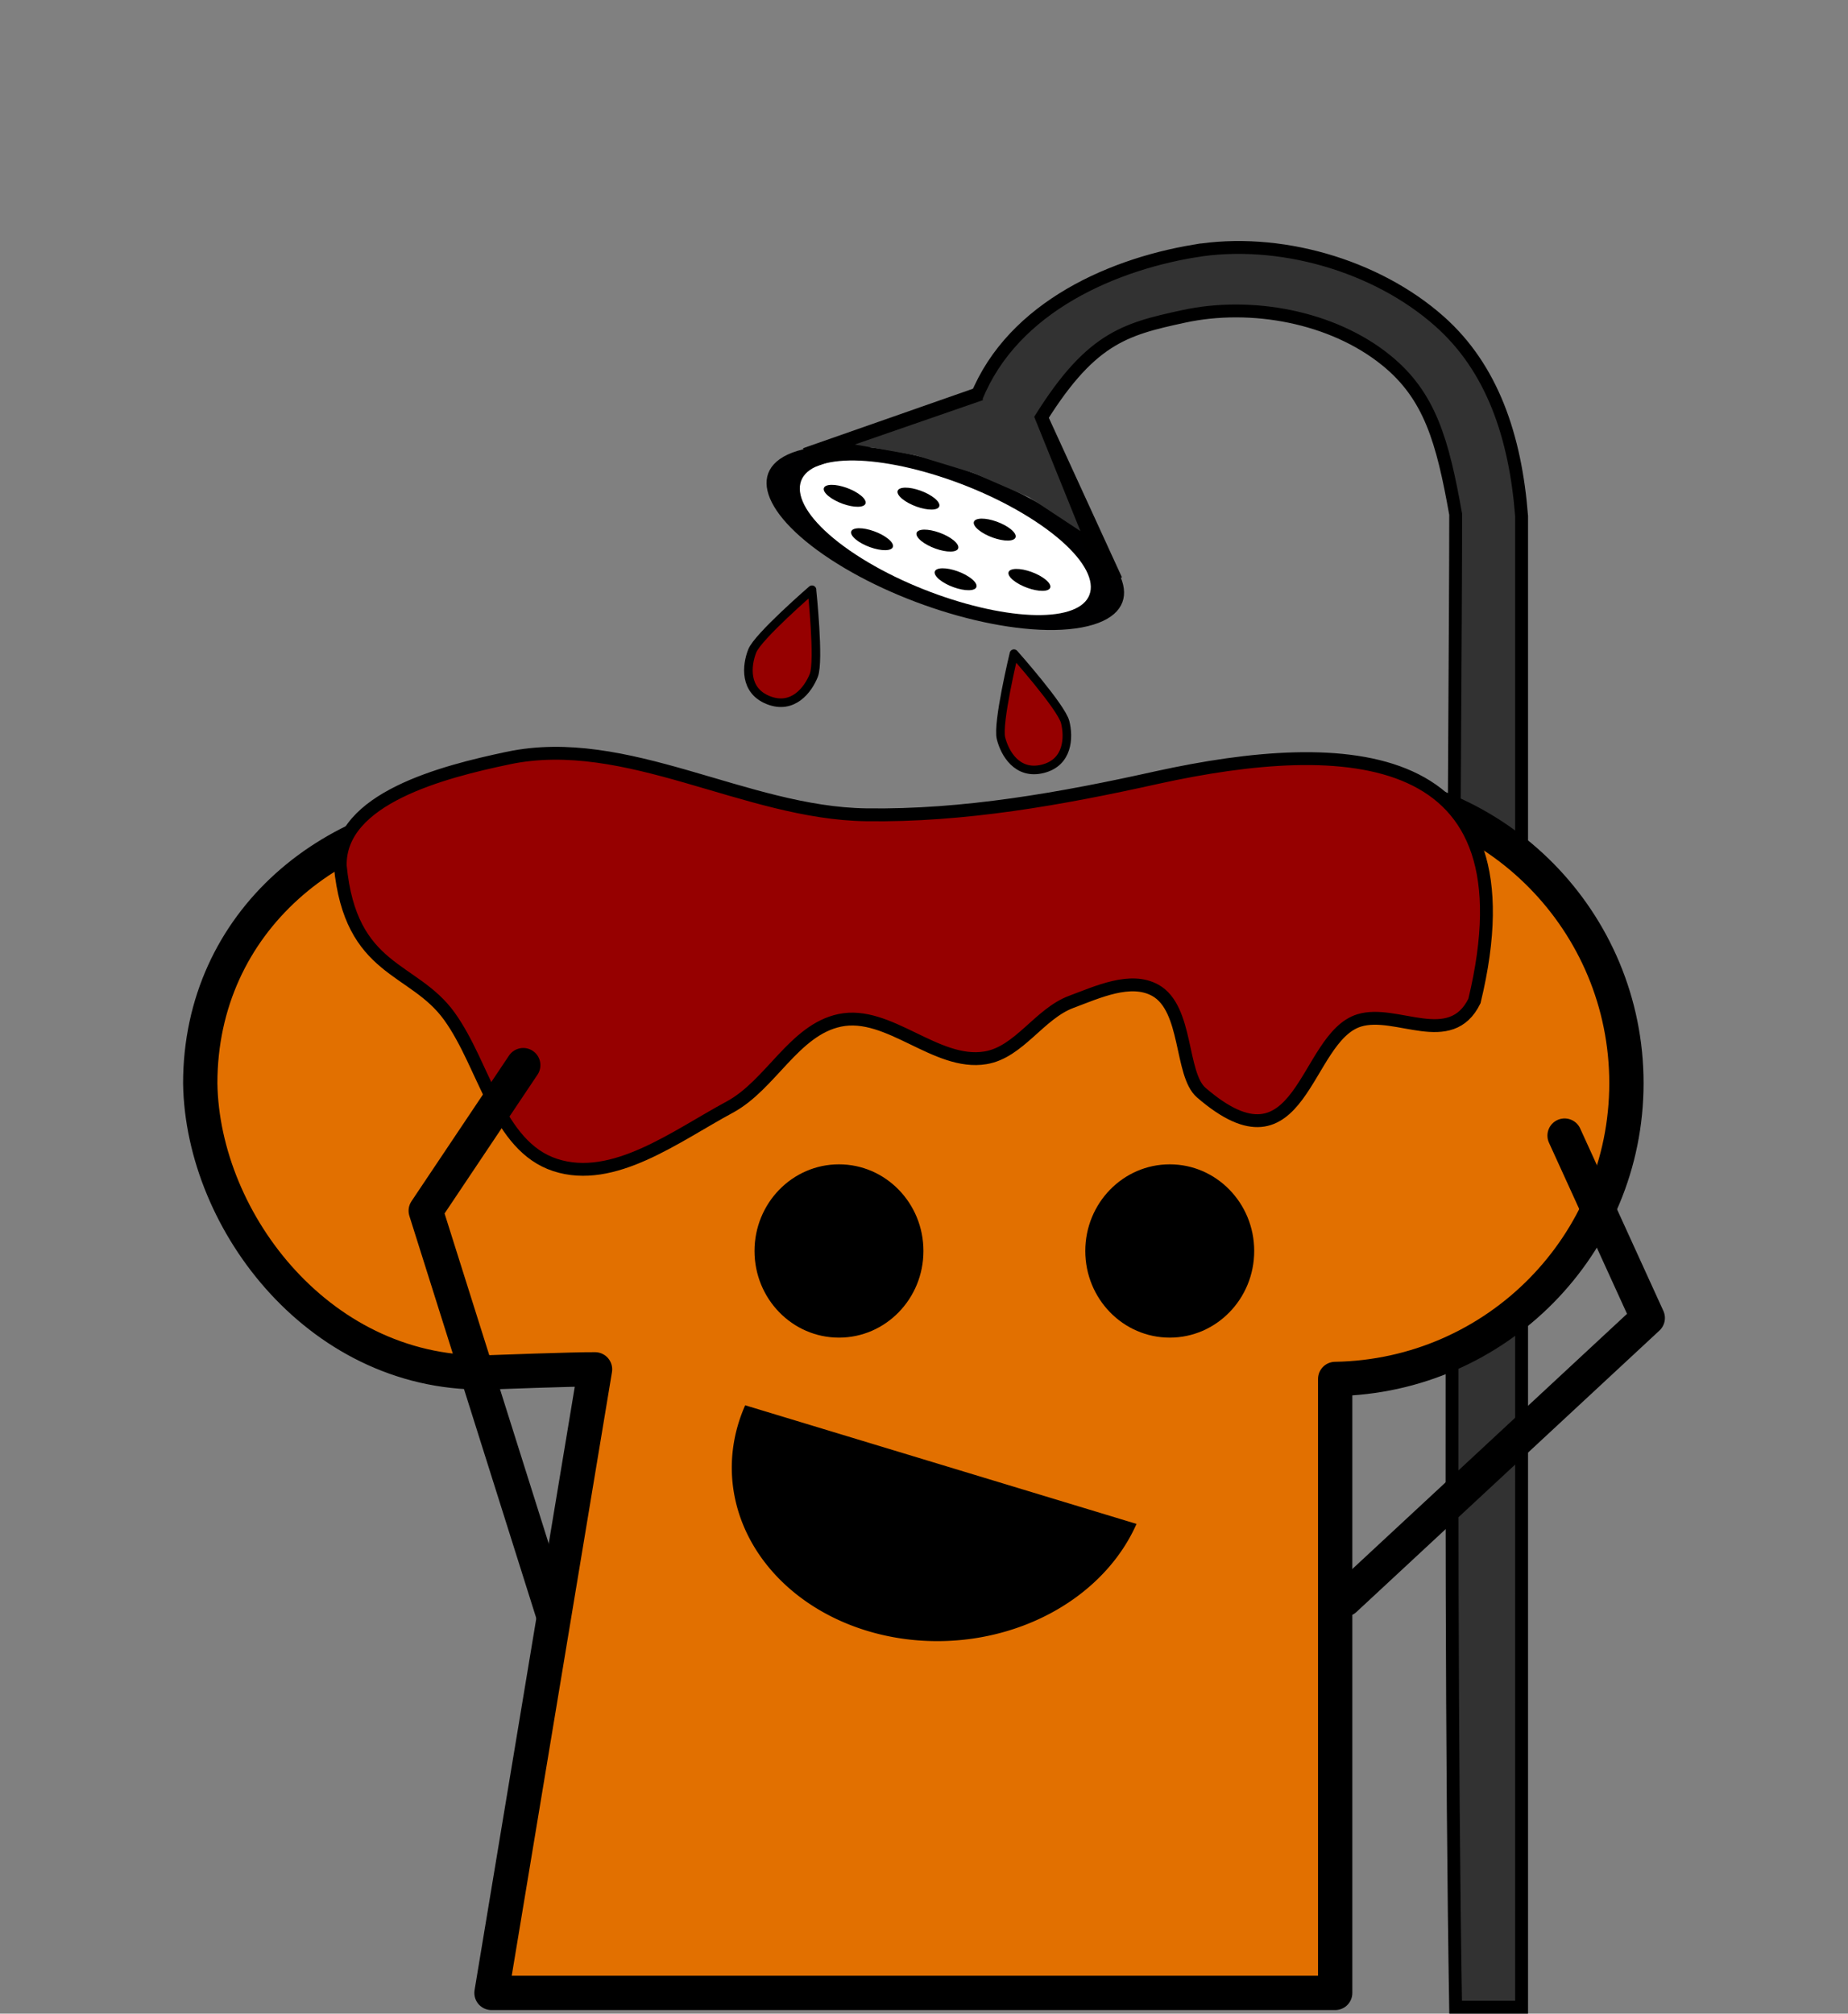
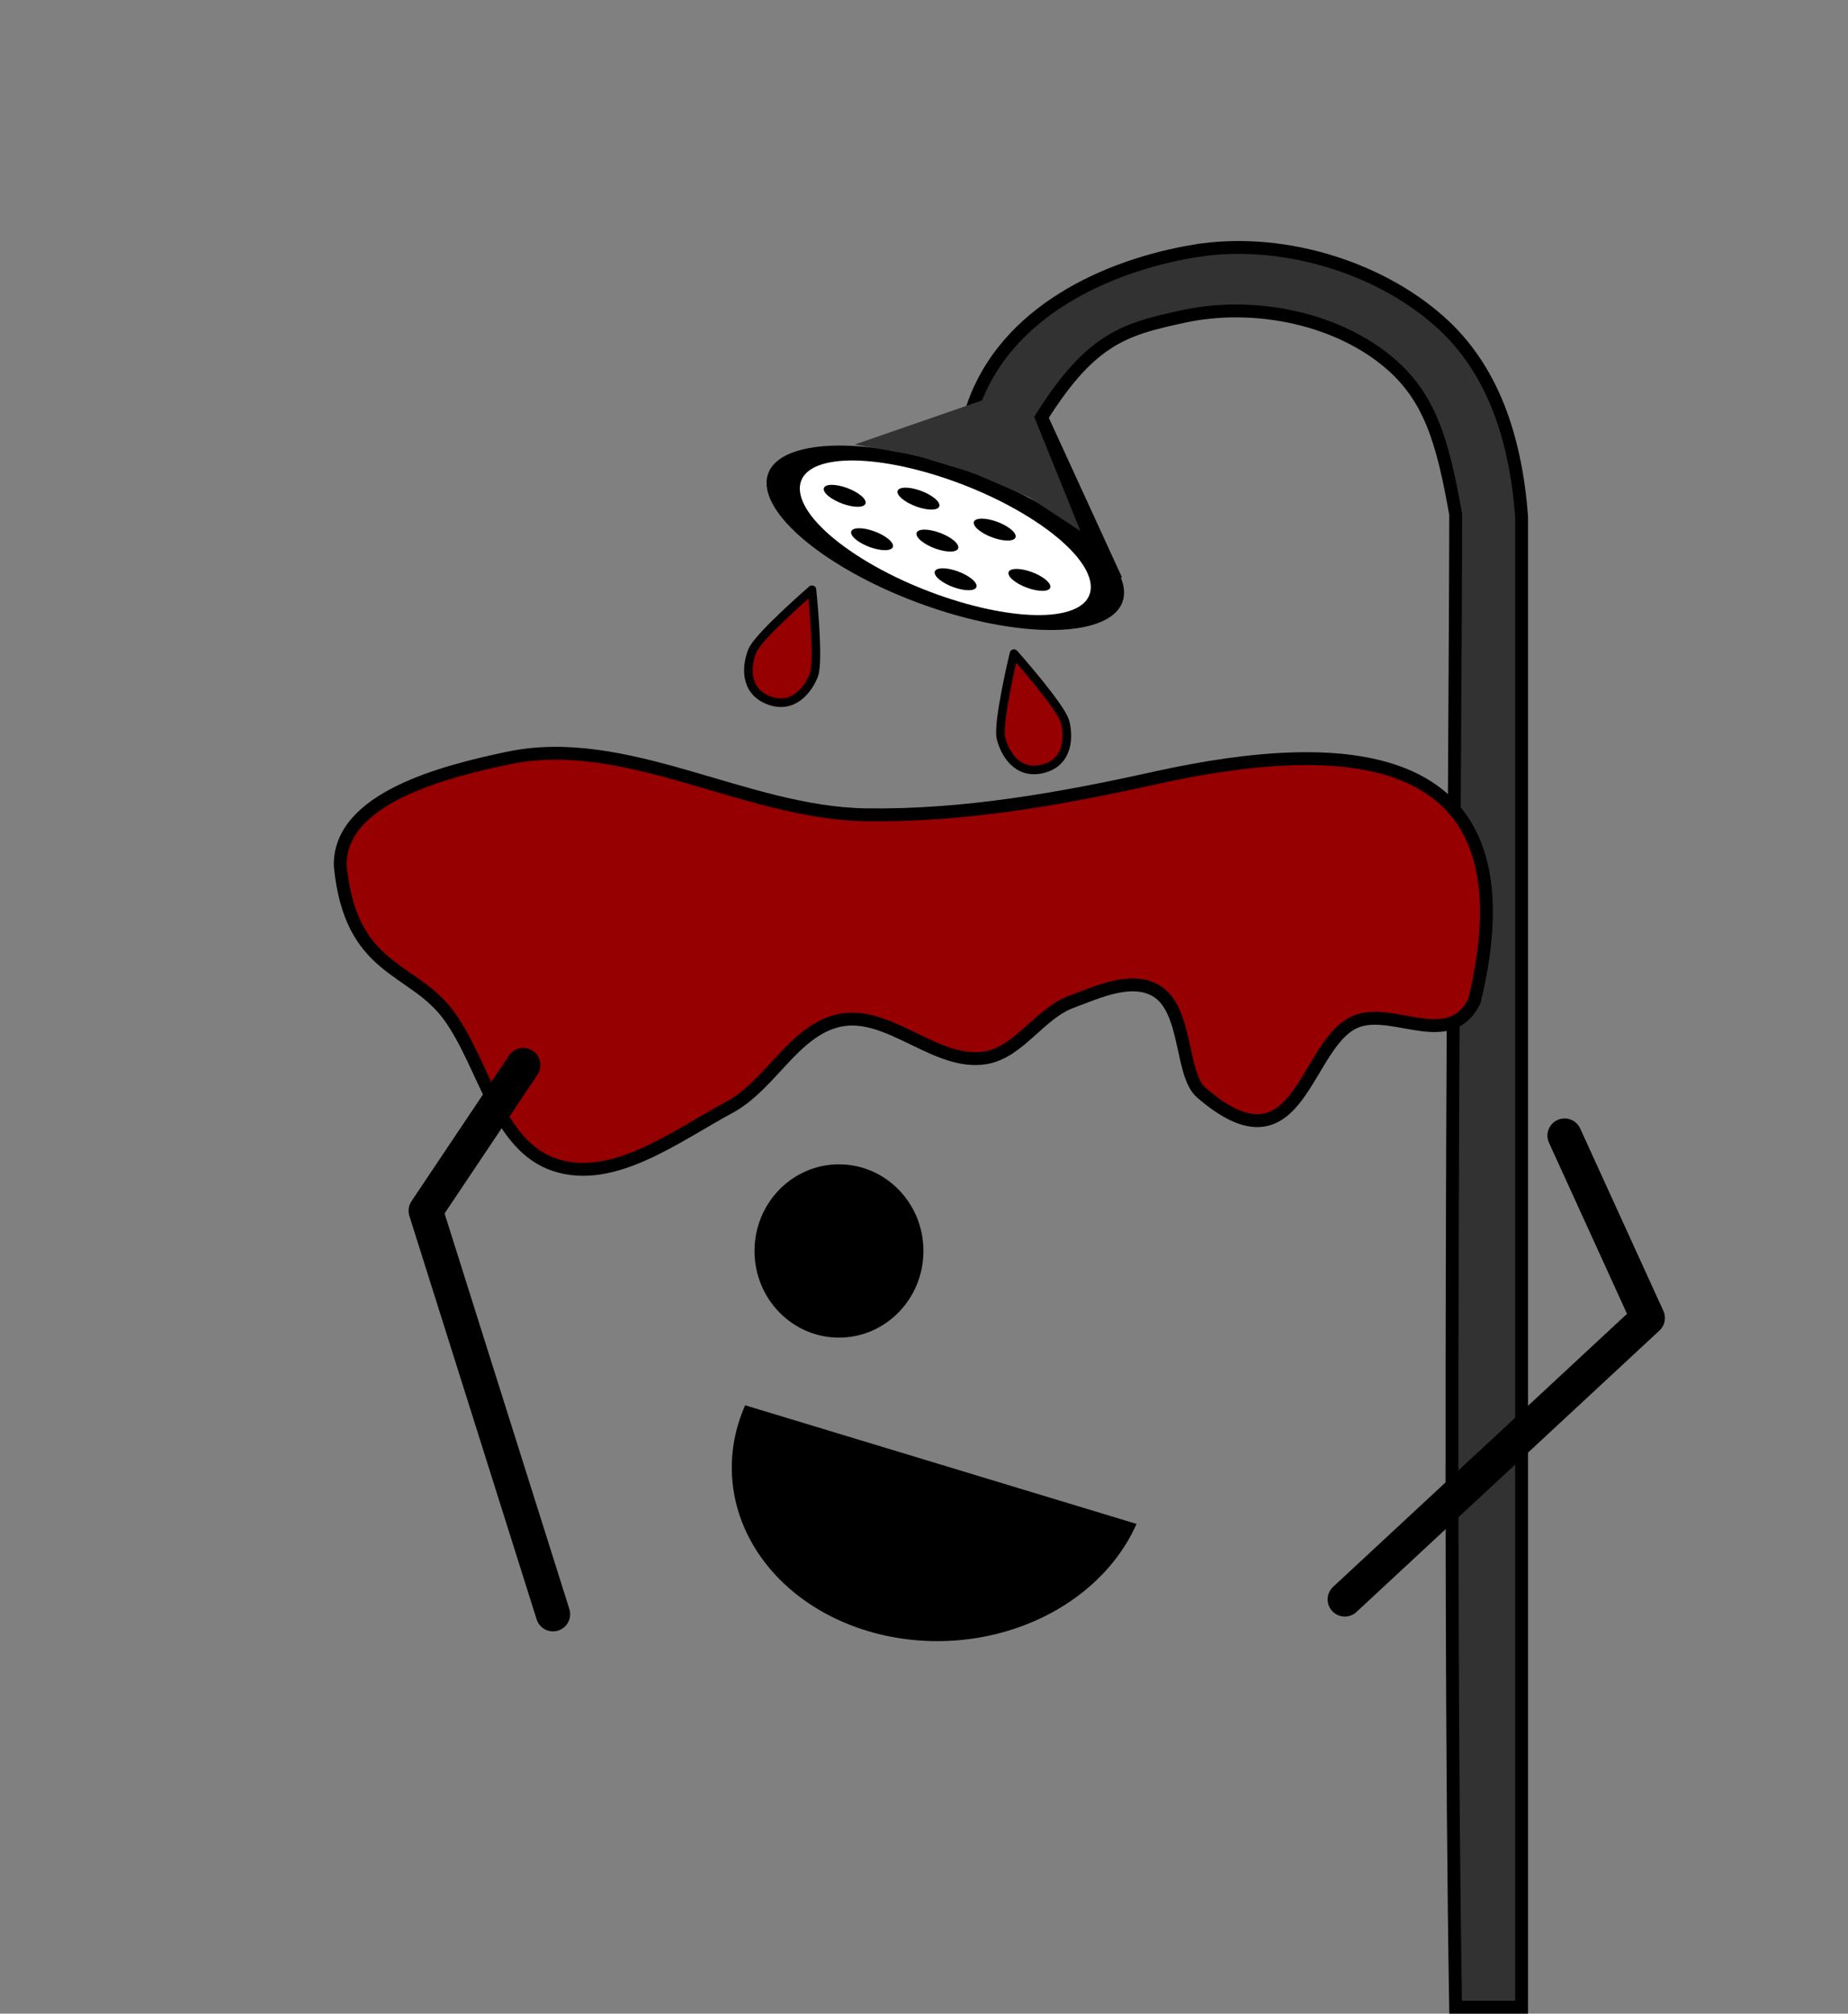
<svg xmlns="http://www.w3.org/2000/svg" xmlns:ns1="http://www.inkscape.org/namespaces/inkscape" xmlns:ns2="http://sodipodi.sourceforge.net/DTD/sodipodi-0.dtd" width="794" height="865" viewBox="0 0 210.079 228.865" version="1.1" id="svg8" ns1:version="0.92.3 (2405546, 2018-03-11)" ns2:docname="PageNotFound.svg">
  <rect x="0" y="0" width="210.079" height="228.865" fill="#808080" stroke="none" />
  <defs id="defs2">
    <ns1:path-effect effect="spiro" id="path-effect1057" is_visible="true" />
    <ns1:path-effect effect="spiro" id="path-effect1002" is_visible="true" />
    <ns1:path-effect effect="spiro" id="path-effect958" is_visible="true" />
    <ns1:path-effect effect="spiro" id="path-effect951" is_visible="true" />
    <ns1:path-effect effect="spiro" id="path-effect930" is_visible="true" />
  </defs>
  <ns2:namedview id="base" pagecolor="#ffffff" bordercolor="#666666" borderopacity="1.0" ns1:pageopacity="0.0" ns1:pageshadow="2" ns1:zoom="0.7" ns1:cx="258.25048" ns1:cy="537.59235" ns1:document-units="px" ns1:current-layer="layer1" showgrid="false" ns1:snap-global="false" ns1:window-width="1920" ns1:window-height="1001" ns1:window-x="-9" ns1:window-y="-9" ns1:window-maximized="1" ns1:pagecheckerboard="true" units="px" />
  <g ns1:label="Layer 1" ns1:groupmode="layer" id="layer1" transform="translate(0,-68.135)">
    <g id="g892" transform="translate(-0.666,45.627)">
      <path ns2:nodetypes="accaaccccaa" ns1:connector-curvature="0" id="path1011-0" d="m 136.428,51.039 c -10.081,1.685 -21.438,6.959 -25.125,17.576 l 7.124,2.355 c 6.047,-10.021 9.977,-11.025 16.799,-12.503 7.67,-1.664 16.908,0.034 23.011,4.98 4.982,4.028 6.421,9.161 7.909,17.514 0,23.159 -0.932,113.129 -0.007,169.679 h 7.502 V 81.178 c -0.704,-9.063 -3.34,-16.834 -9.334,-22.15 -7.232,-6.414 -18.345,-9.582 -27.879,-7.988 z" style="color:#000000;font-style:normal;font-variant:normal;font-weight:normal;font-stretch:normal;font-size:medium;line-height:normal;font-family:sans-serif;font-variant-ligatures:normal;font-variant-position:normal;font-variant-caps:normal;font-variant-numeric:normal;font-variant-alternates:normal;font-feature-settings:normal;text-indent:0;text-align:start;text-decoration:none;text-decoration-line:none;text-decoration-style:solid;text-decoration-color:#000000;letter-spacing:normal;word-spacing:normal;text-transform:none;writing-mode:lr-tb;direction:ltr;text-orientation:mixed;dominant-baseline:auto;baseline-shift:baseline;text-anchor:start;white-space:normal;shape-padding:0;clip-rule:nonzero;display:inline;overflow:visible;visibility:visible;opacity:1;isolation:auto;mix-blend-mode:normal;color-interpolation:sRGB;color-interpolation-filters:linearRGB;solid-color:#000000;solid-opacity:1;vector-effect:none;fill:#323232;fill-opacity:1;fill-rule:nonzero;stroke:#000000;stroke-width:1.462;stroke-linecap:butt;stroke-linejoin:miter;stroke-miterlimit:4;stroke-dasharray:none;stroke-dashoffset:0;stroke-opacity:1;color-rendering:auto;image-rendering:auto;shape-rendering:auto;text-rendering:auto;enable-background:accumulate" />
      <ellipse style="opacity:1;fill:#ffffff;fill-opacity:1;stroke:#000001;stroke-width:2.929;stroke-linecap:round;stroke-linejoin:round;stroke-miterlimit:4;stroke-dasharray:none;stroke-opacity:1" id="ellipse1013-2" cx="-15.235" cy="147.254" rx="11.838" ry="17.096" transform="matrix(0.983,-0.183,0.836,0.549,0,0)" />
-       <path style="fill:none;stroke:#000000;stroke-width:2.437;stroke-linecap:butt;stroke-linejoin:miter;stroke-miterlimit:4;stroke-dasharray:none;stroke-opacity:1" d="M 92.362,74.601 112.286,67.624" id="path1015-4" ns1:connector-curvature="0" ns2:nodetypes="cc" />
      <path style="fill:none;stroke:#000000;stroke-width:2.437;stroke-linecap:butt;stroke-linejoin:miter;stroke-miterlimit:4;stroke-dasharray:none;stroke-opacity:1" d="m 127.097,88.629 -8.583,-18.724" id="path1017-5" ns1:connector-curvature="0" ns2:nodetypes="cc" />
      <path style="opacity:1;fill:#323232;fill-opacity:1;stroke:none;stroke-width:2.437;stroke-linecap:round;stroke-linejoin:round;stroke-miterlimit:4;stroke-dasharray:none;stroke-opacity:1" d="m 113.27,67.686 4.875,1.971 5.343,13.216 -5.854,-3.861 -6.346,-2.751 -6.601,-2.017 -6.847,-1.216 z" id="path1019-9" ns1:connector-curvature="0" ns2:nodetypes="cccccccc" />
      <ellipse transform="matrix(0.983,-0.183,0.836,0.549,0,0)" ry="2.212" rx="1.531" cy="137.461" cx="-18.543" id="ellipse1021-3" style="opacity:1;fill:#000000;fill-opacity:1;stroke:none;stroke-width:0.379;stroke-linecap:round;stroke-linejoin:round;stroke-miterlimit:4;stroke-dasharray:none;stroke-opacity:1" />
      <ellipse style="opacity:1;fill:#000000;fill-opacity:1;stroke:none;stroke-width:0.379;stroke-linecap:round;stroke-linejoin:round;stroke-miterlimit:4;stroke-dasharray:none;stroke-opacity:1" id="ellipse1023-5" cx="-22.031" cy="145.284" rx="1.531" ry="2.212" transform="matrix(0.983,-0.183,0.836,0.549,0,0)" />
      <ellipse transform="matrix(0.983,-0.183,0.836,0.549,0,0)" ry="2.212" rx="1.531" cy="154.253" cx="-19.997" id="ellipse1025-5" style="opacity:1;fill:#000000;fill-opacity:1;stroke:none;stroke-width:0.379;stroke-linecap:round;stroke-linejoin:round;stroke-miterlimit:4;stroke-dasharray:none;stroke-opacity:1" />
      <ellipse style="opacity:1;fill:#000000;fill-opacity:1;stroke:none;stroke-width:0.379;stroke-linecap:round;stroke-linejoin:round;stroke-miterlimit:4;stroke-dasharray:none;stroke-opacity:1" id="ellipse1027-9" cx="-13.435" cy="156.572" rx="1.531" ry="2.212" transform="matrix(0.983,-0.183,0.836,0.549,0,0)" />
      <ellipse transform="matrix(0.983,-0.183,0.836,0.549,0,0)" ry="2.212" rx="1.531" cy="147.418" cx="-9.661" id="ellipse1029-9" style="opacity:1;fill:#000000;fill-opacity:1;stroke:none;stroke-width:0.379;stroke-linecap:round;stroke-linejoin:round;stroke-miterlimit:4;stroke-dasharray:none;stroke-opacity:1" />
      <ellipse style="opacity:1;fill:#000000;fill-opacity:1;stroke:none;stroke-width:0.379;stroke-linecap:round;stroke-linejoin:round;stroke-miterlimit:4;stroke-dasharray:none;stroke-opacity:1" id="ellipse1031-4" cx="-12.281" cy="140.129" rx="1.531" ry="2.212" transform="matrix(0.983,-0.183,0.836,0.549,0,0)" />
      <ellipse style="opacity:1;fill:#000000;fill-opacity:1;stroke:none;stroke-width:0.379;stroke-linecap:round;stroke-linejoin:round;stroke-miterlimit:4;stroke-dasharray:none;stroke-opacity:1" id="ellipse1033-2" cx="-16.335" cy="147.471" rx="1.531" ry="2.212" transform="matrix(0.983,-0.183,0.836,0.549,0,0)" />
      <path ns2:nodetypes="cszscc" ns1:connector-curvature="0" id="path1035-7" d="m 92.966,89.539 c 0,0 0.856,8.074 0.213,9.724 -0.652,1.648 -2.383,3.925 -5.163,2.825 -2.779,-1.094 -2.486,-3.943 -1.837,-5.593 0.652,-1.648 6.795,-6.959 6.795,-6.959 z" style="opacity:1;fill:#960000;fill-opacity:1;stroke:#000000;stroke-width:0.975;stroke-linecap:round;stroke-linejoin:round;stroke-miterlimit:4;stroke-dasharray:none;stroke-opacity:1" />
      <path style="opacity:1;fill:#960000;fill-opacity:1;stroke:#000000;stroke-width:0.975;stroke-linecap:round;stroke-linejoin:round;stroke-miterlimit:4;stroke-dasharray:none;stroke-opacity:1" d="m 115.932,96.798 c 0,0 5.395,6.068 5.825,7.788 0.43,1.722 0.347,4.579 -2.553,5.304 -2.898,0.722 -4.318,-1.758 -4.748,-3.479 -0.43,-1.722 1.475,-9.613 1.475,-9.613 z" id="path1037-7" ns1:connector-curvature="0" ns2:nodetypes="cszscc" />
-       <path ns2:nodetypes="cccccccccccccccccc" ns1:connector-curvature="0" id="path1039-5" d="m 56.932,114.231 v 0.153 c -18.36,0.308 -33.491,12.881 -33.503,31.243 0.244,15.841 13.858,33.557 33.109,32.846 0,0 9.476,-0.356 11.772,-0.332 l -11.772,70.874 h 61.751 34.16 v -69.781 c 18.364,-0.308 33.103,-15.253 33.109,-33.62 -0.007,-18.362 -14.749,-33.321 -33.109,-33.608 v -0.153 h -15.503 l -13.664,2.365 -27.263,7.883 -15.044,-4.731 -13.598,-2.099 z" style="opacity:1;fill:#e27000;fill-opacity:1;stroke:#000000;stroke-width:3.899;stroke-linecap:round;stroke-linejoin:round;stroke-miterlimit:4;stroke-dasharray:none;stroke-opacity:1" ns1:export-xdpi="101.99429" ns1:export-ydpi="101.99429" />
      <ellipse style="opacity:1;fill:#000000;fill-opacity:1;stroke:none;stroke-width:2.468;stroke-linecap:round;stroke-linejoin:round;stroke-miterlimit:4;stroke-dasharray:none;stroke-opacity:1" id="ellipse1041-4" cx="96.04" cy="164.689" rx="9.601" ry="9.848" />
-       <ellipse id="ellipse1043-3" style="opacity:1;fill:#000000;fill-opacity:1;stroke:none;stroke-width:2.468;stroke-linecap:round;stroke-linejoin:round;stroke-miterlimit:4;stroke-dasharray:none;stroke-opacity:1" cx="133.642" cy="164.689" rx="9.601" ry="9.848" />
      <path style="fill:none;stroke:#000000;stroke-width:3.899;stroke-linecap:round;stroke-linejoin:round;stroke-miterlimit:4;stroke-dasharray:none;stroke-opacity:1" d="m 153.54,204.291 34.442,-31.986 -9.456,-20.73" id="path1049-0" ns1:connector-curvature="0" ns2:nodetypes="ccc" />
      <path id="path1053-1" style="opacity:1;fill:#000000;fill-opacity:1;stroke:none;stroke-width:5.562;stroke-linecap:round;stroke-linejoin:round;stroke-miterlimit:4;stroke-dasharray:none;stroke-opacity:1" ns2:type="arc" ns2:cx="176.21991" ns2:cy="150.67056" ns2:rx="23.244448" ns2:ry="20.654106" ns2:start="0" ns2:end="3.1415927" d="m 199.464,150.671 a 23.244,20.654 0 0 1 -11.622,17.887 23.244,20.654 0 0 1 -23.244,0 23.244,20.654 0 0 1 -11.622,-17.887 l 23.244,0 z" transform="matrix(0.957,0.29,-0.405,0.915,0,0)" />
      <path ns2:nodetypes="acaaaaaaasaccaa" ns1:connector-curvature="0" id="path1055-5" d="m 58.444,108.665 c -7.403,1.554 -19.268,4.581 -19.099,12.256 1.179,12.14 8.301,11.381 12.412,17.101 4.034,5.612 5.453,14.746 12.022,16.895 6.622,2.166 13.704,-3.273 19.838,-6.577 4.672,-2.517 7.307,-8.763 12.499,-9.861 5.581,-1.176 10.946,5.183 16.574,4.256 3.829,-0.631 6.116,-5.001 9.752,-6.358 3.011,-1.121 6.742,-2.87 9.554,-1.316 3.717,2.057 2.822,9.551 5.225,11.627 11.48,9.92 11.665,-6.271 17.956,-8.202 4.234,-1.301 10.379,3.336 13.102,-2.209 7.075,-29.271 -14.636,-30.11 -36.124,-25.389 -10.833,2.41 -21.927,4.391 -33.024,4.225 -13.73,-0.183 -27.248,-9.267 -40.687,-6.449 z" style="fill:#960000;fill-opacity:1;stroke:#000000;stroke-width:1.462;stroke-linecap:butt;stroke-linejoin:miter;stroke-miterlimit:4;stroke-dasharray:none;stroke-opacity:1" />
      <path ns2:nodetypes="ccc" ns1:connector-curvature="0" id="path1051-5" d="M 63.53,205.972 49.063,160.119 60.149,143.567" style="fill:none;stroke:#000000;stroke-width:3.899;stroke-linecap:round;stroke-linejoin:round;stroke-miterlimit:4;stroke-dasharray:none;stroke-opacity:1" />
    </g>
  </g>
</svg>